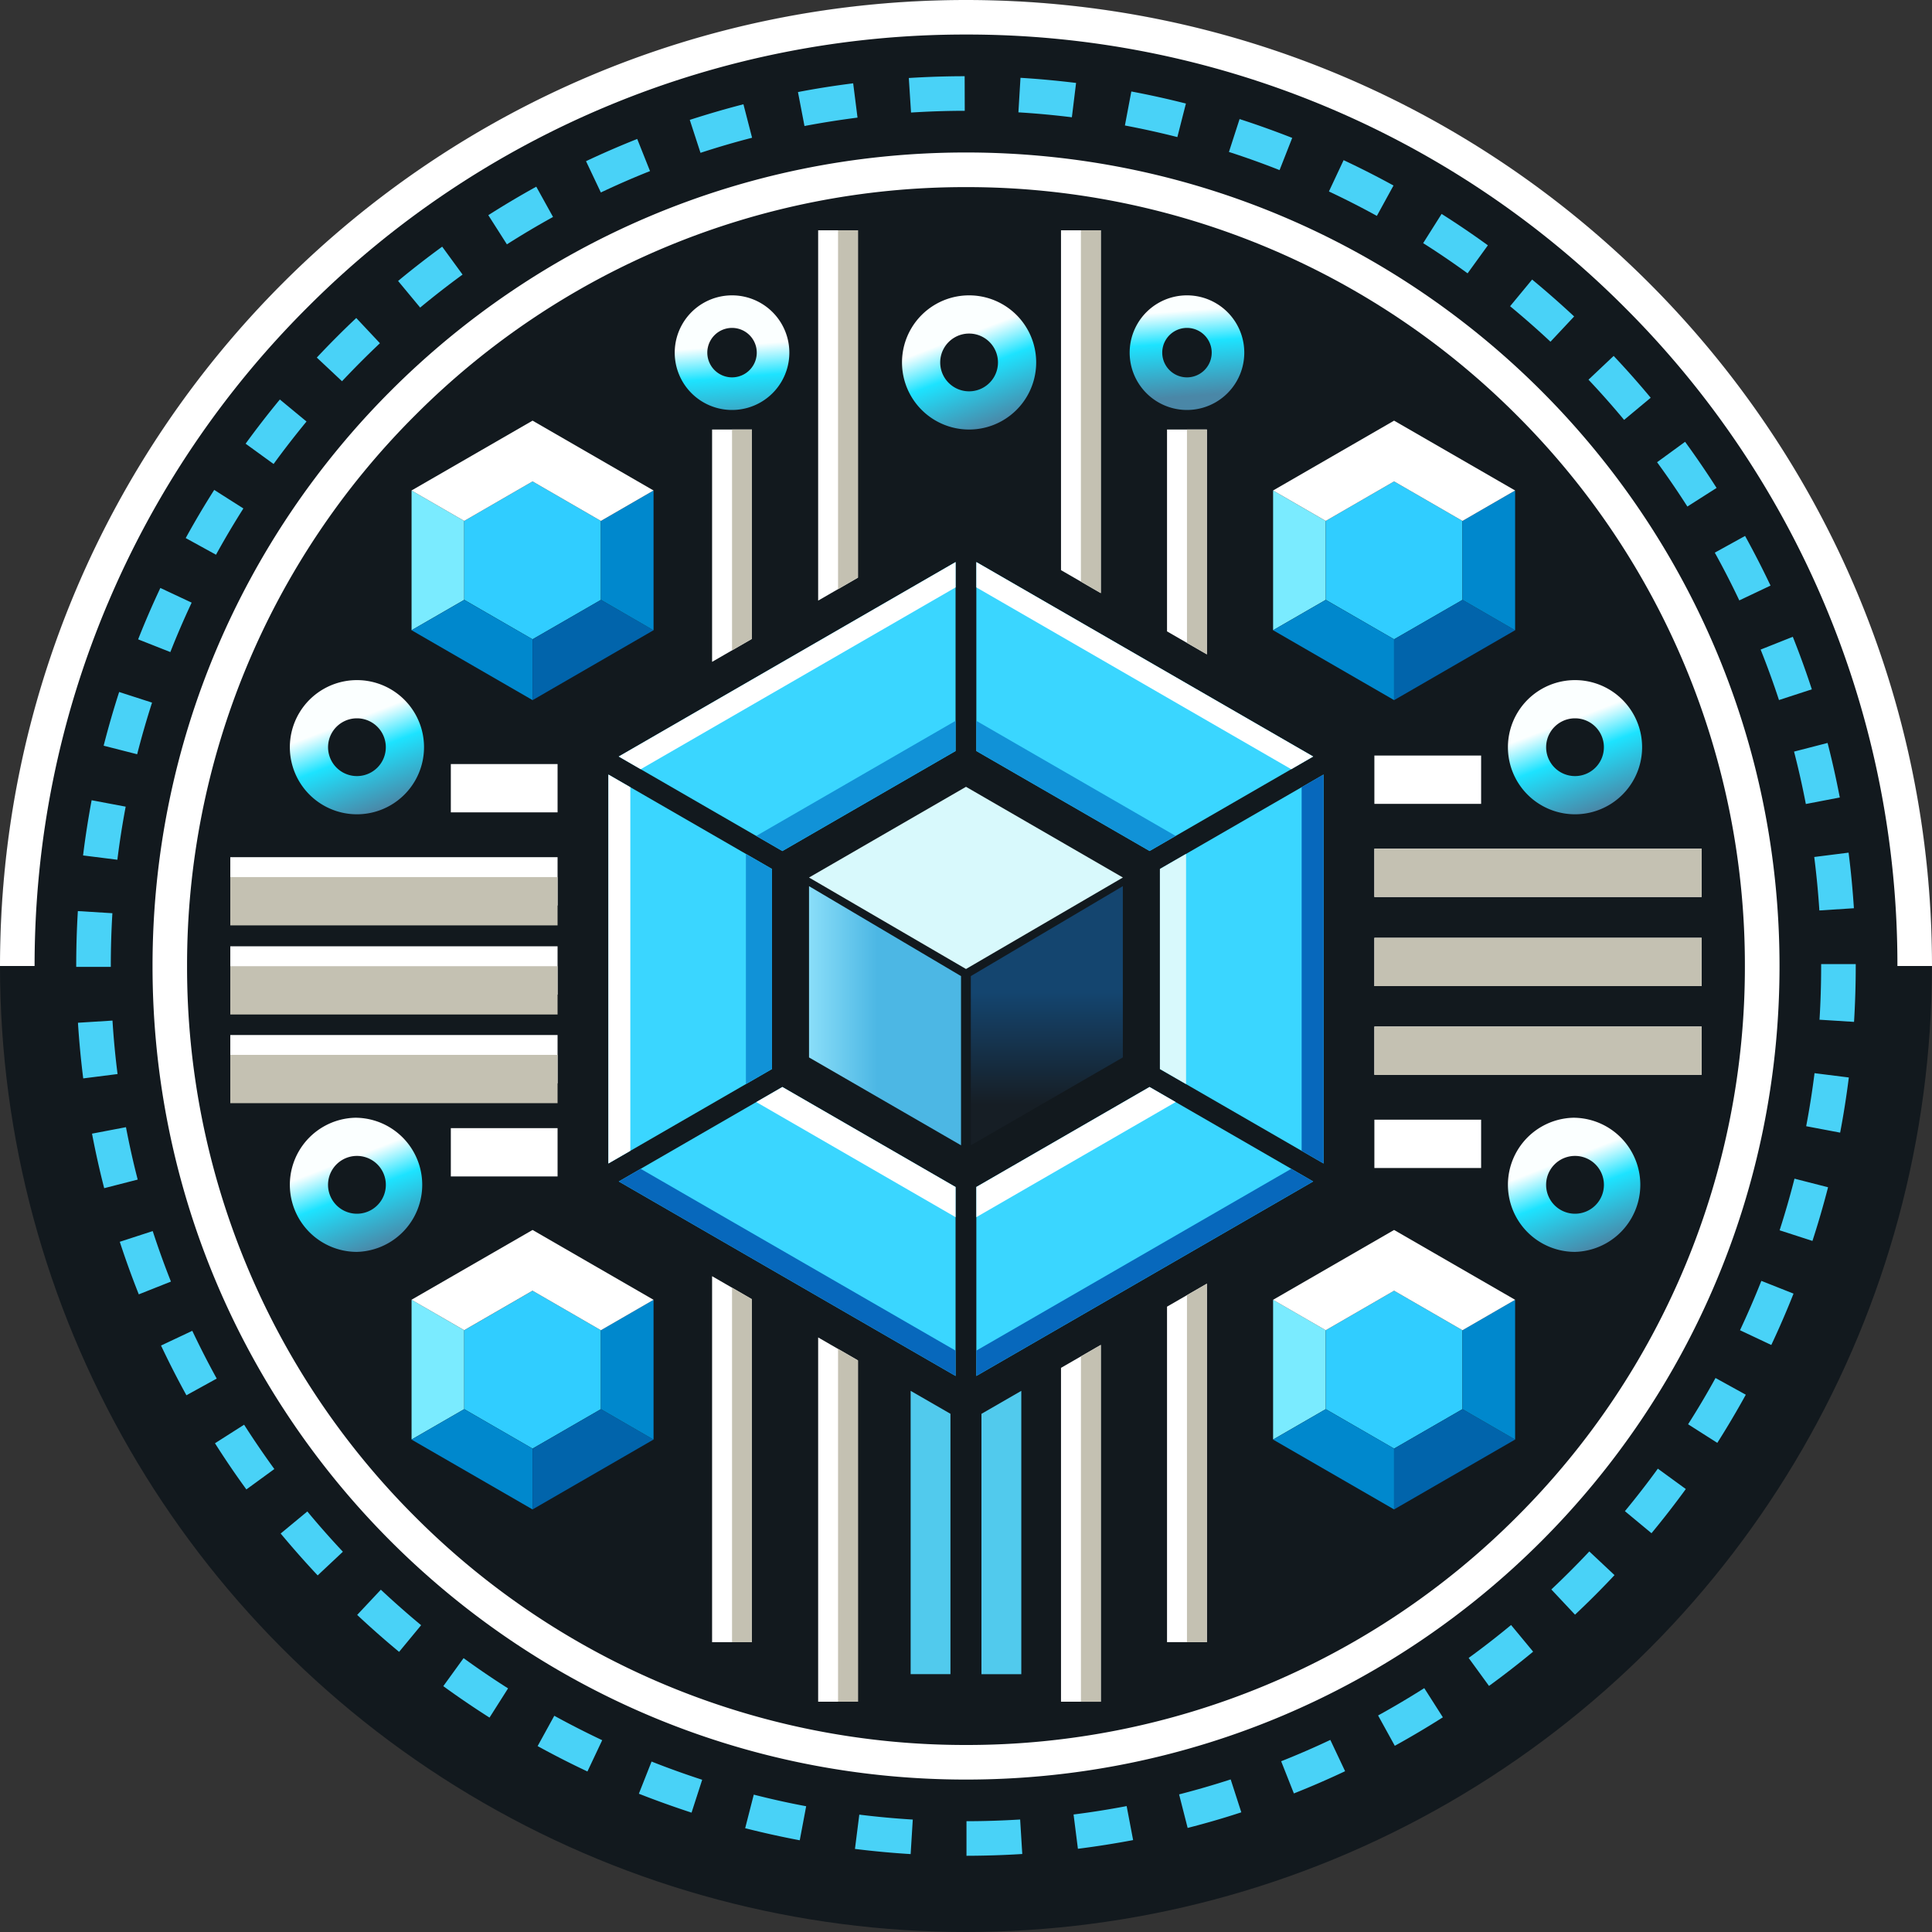
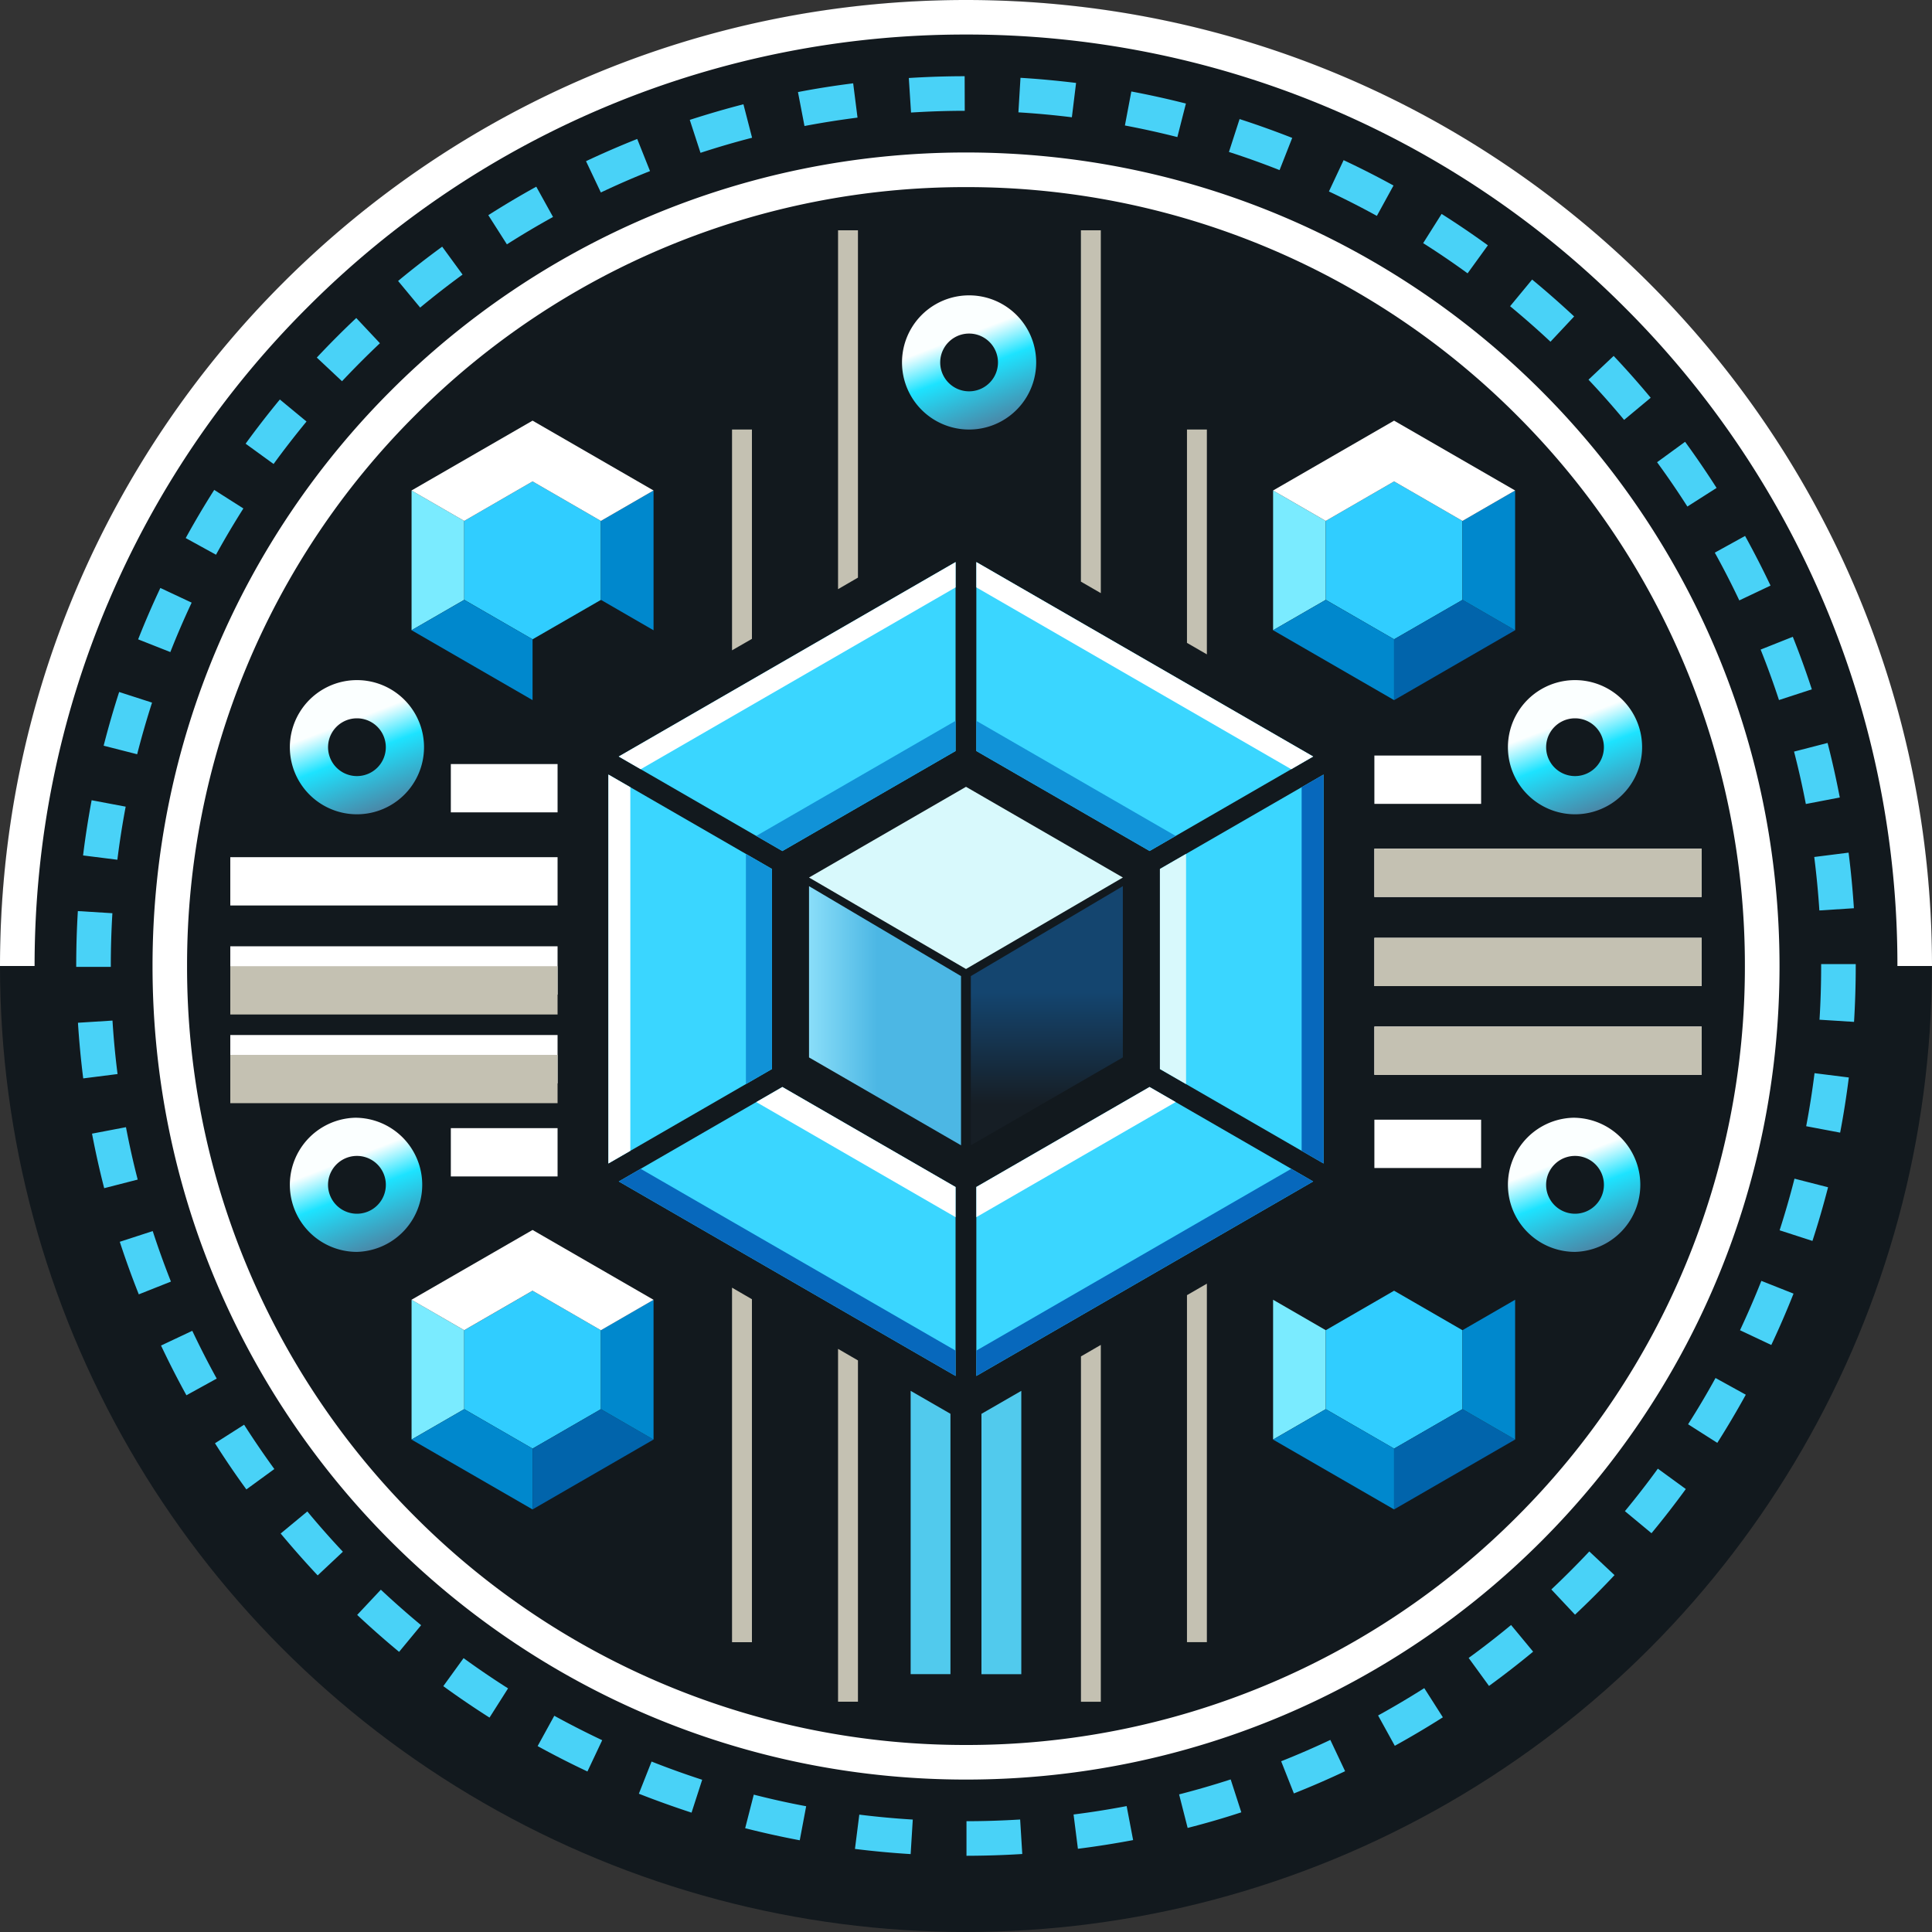
<svg xmlns="http://www.w3.org/2000/svg" width="40" height="40">
  <rect width="100%" height="100%" fill="#333333" stroke="none" />
  <defs>
    <linearGradient x1="0%" y1="50%" x2="100%" y2="50%" id="a">
      <stop stop-color="#8ADEF9" offset="0%" />
      <stop stop-color="#4CB7E4" offset="45%" />
    </linearGradient>
    <linearGradient x1="50.011%" y1="100%" x2="50.011%" y2="0%" id="b">
      <stop stop-color="#161E25" offset="16%" />
      <stop stop-color="#14456F" offset="59%" />
    </linearGradient>
    <linearGradient x1="67.92%" y1="96.674%" x2="32.08%" y2="3.301%" id="c">
      <stop stop-color="#4A87A7" offset="0%" />
      <stop stop-color="#1DE3FF" offset="44%" />
      <stop stop-color="#FBFFFF" offset="70%" />
      <stop stop-color="#FBFFFF" offset="100%" />
    </linearGradient>
    <linearGradient x1="67.903%" y1="96.709%" x2="32.067%" y2="3.291%" id="d">
      <stop stop-color="#4A87A7" offset="0%" />
      <stop stop-color="#1DE3FF" offset="44%" />
      <stop stop-color="#FBFFFF" offset="70%" />
      <stop stop-color="#FBFFFF" offset="100%" />
    </linearGradient>
    <linearGradient x1="67.92%" y1="96.699%" x2="32.08%" y2="3.301%" id="e">
      <stop stop-color="#4A87A7" offset="0%" />
      <stop stop-color="#1DE3FF" offset="44%" />
      <stop stop-color="#FBFFFF" offset="70%" />
      <stop stop-color="#FBFFFF" offset="100%" />
    </linearGradient>
  </defs>
  <g fill-rule="nonzero" fill="none">
    <ellipse fill="#12191E" cx="19.999" cy="20" rx="19.999" ry="20" />
    <path d="M20.01 38.422v-.716c.37 0 .744-.013 1.111-.035l.044.714c-.381.024-.771.036-1.156.037Zm-1.157-.035a18.69 18.69 0 0 1-1.152-.107l.09-.71c.365.045.738.08 1.107.102l-.044.715Zm3.464-.11-.09-.71a17.59 17.59 0 0 0 1.099-.174l.134.704c-.377.071-.761.132-1.143.18Zm-5.759-.176a18.356 18.356 0 0 1-1.13-.25l.178-.695c.357.091.722.173 1.085.24l-.133.705Zm8.031-.256-.177-.694a17.99 17.99 0 0 0 1.068-.31l.22.681c-.364.12-.738.228-1.11.323Zm-10.271-.316c-.366-.12-.733-.251-1.091-.392l.263-.666c.344.136.697.263 1.048.377l-.22.68Zm12.47-.399-.263-.665c.342-.136.684-.284 1.018-.442l.306.648a18.21 18.21 0 0 1-1.06.46Zm-14.625-.453a18.632 18.632 0 0 1-1.032-.526l.345-.628c.324.178.658.348.992.506l-.306.648h.001Zm16.715-.532-.346-.628c.323-.178.645-.369.956-.566l.385.604c-.324.206-.659.404-.995.59Zm-18.743-.584a18.593 18.593 0 0 1-.957-.651l.42-.58c.3.218.61.429.921.626l-.384.605Zm20.693-.656-.421-.579c.299-.217.594-.447.878-.682l.457.552c-.296.245-.603.483-.913.709h-.001ZM8.263 34.2a18.664 18.664 0 0 1-.868-.765l.49-.522c.27.252.55.5.834.735l-.456.552Zm24.346-.77-.49-.522c.268-.253.533-.518.786-.787l.522.49c-.262.28-.538.556-.818.819Zm-26.032-.813c-.263-.28-.52-.572-.766-.867l.552-.457c.235.284.483.564.736.834l-.522.49Zm27.616-.873-.551-.457c.235-.285.465-.58.682-.88l.579.422c-.226.31-.465.618-.71.914Zm-29.092-.907c-.226-.31-.445-.632-.65-.956l.603-.384c.198.31.41.62.626.918l-.579.422Zm30.454-.964-.605-.385c.199-.312.39-.634.568-.958l.627.346c-.186.337-.384.672-.59.997ZM3.86 28.888a18.551 18.551 0 0 1-.526-1.03l.647-.305c.158.333.327.665.506.989l-.628.346h.001Zm32.812-1.042-.647-.305c.157-.335.306-.679.442-1.022l.666.264c-.141.357-.296.715-.46 1.063ZM2.874 26.799a18.254 18.254 0 0 1-.394-1.089l.682-.222c.114.351.241.703.377 1.046l-.665.264v.001Zm34.651-1.107-.68-.22c.113-.352.217-.711.308-1.069l.695.178c-.096.372-.204.745-.323 1.11ZM2.157 24.599c-.096-.371-.18-.752-.252-1.128l.703-.134c.069.362.15.727.243 1.085l-.694.178Zm35.941-1.149-.703-.133c.069-.362.127-.732.173-1.098l.71.089c-.048.381-.108.766-.18 1.143ZM1.723 22.327a18.803 18.803 0 0 1-.109-1.152l.715-.045c.023.37.058.742.105 1.107l-.71.09Zm36.663-1.17-.715-.045c.023-.368.034-.742.034-1.112v-.039h.716V20c0 .385-.012.774-.035 1.156ZM2.294 20.018h-.716v-.017c0-.38.011-.762.034-1.138l.715.044c-.022.361-.033.729-.033 1.093v.02-.002Zm35.374-1.169c-.024-.37-.06-.741-.106-1.106l.711-.09c.048.379.085.767.11 1.151l-.714.046h-.001ZM2.43 17.8l-.71-.089c.046-.38.107-.765.177-1.143l.705.133A17.69 17.69 0 0 0 2.43 17.8Zm34.958-1.154a17.97 17.97 0 0 0-.244-1.085l.694-.179c.096.372.18.751.253 1.129l-.703.135ZM2.84 15.616l-.694-.177c.095-.373.203-.747.321-1.112l.681.22c-.113.351-.217.711-.308 1.068Zm33.992-1.122a17.309 17.309 0 0 0-.38-1.045l.666-.265c.142.356.275.722.394 1.088l-.681.222ZM3.526 13.5l-.666-.263c.141-.358.296-.716.46-1.064l.648.304c-.157.335-.306.679-.441 1.023Zm32.484-1.07a17.367 17.367 0 0 0-.507-.988l.627-.346c.185.336.363.682.527 1.028l-.647.307Zm-31.538-.945-.627-.345c.185-.337.383-.672.59-.997l.604.384c-.198.312-.389.634-.567.958Zm30.463-.998a17.55 17.55 0 0 0-.627-.917l.58-.423c.226.31.445.631.652.955l-.604.385Zm-29.27-.88-.58-.421c.226-.311.464-.618.709-.915l.552.456c-.235.286-.465.581-.682.88Zm27.96-.914a17.628 17.628 0 0 0-.737-.832l.521-.492c.264.28.522.571.767.866l-.55.458Zm-26.544-.8-.522-.49c.263-.28.537-.556.817-.819l.49.522c-.268.253-.532.518-.785.787Zm25.02-.818c-.27-.253-.552-.5-.836-.735l.456-.552c.296.244.588.501.87.764l-.49.523ZM8.7 6.369l-.458-.552c.296-.246.603-.484.913-.71l.422.578c-.298.217-.593.447-.878.683Zm21.685-.71c-.299-.217-.608-.428-.92-.625l.382-.605c.325.206.647.424.958.65l-.42.58Zm-19.89-.6-.385-.604c.323-.206.658-.405.993-.59l.347.627c-.323.178-.644.369-.955.567Zm18.01-.59a17.657 17.657 0 0 0-.991-.505l.304-.648c.348.163.696.34 1.033.525l-.344.628h-.001ZM12.44 3.985l-.307-.648a18.48 18.48 0 0 1 1.06-.46l.265.665c-.343.136-.685.285-1.018.443Zm14.053-.463a17.376 17.376 0 0 0-1.049-.376l.22-.681c.366.118.733.25 1.09.39l-.262.667Zm-11.99-.358-.222-.682c.366-.118.74-.228 1.111-.323l.179.693a17.31 17.31 0 0 0-1.067.312Zm9.873-.326a17.991 17.991 0 0 0-1.086-.24l.133-.704c.378.071.758.155 1.13.25l-.177.694Zm-7.72-.229-.135-.703c.377-.073.762-.133 1.143-.181l.09.71c-.367.047-.736.105-1.098.174Zm5.536-.181c-.366-.045-.738-.08-1.107-.102l.043-.715c.384.023.771.06 1.151.106l-.087.711Zm-3.33-.098-.046-.715c.383-.024.772-.037 1.156-.037l.002.716c-.37 0-.744.013-1.112.036Z" fill="#49D2F7" />
    <path d="M20 3.874a16.074 16.074 0 0 1 11.403 4.723 16.074 16.074 0 0 1 4.723 11.404 16.074 16.074 0 0 1-4.723 11.404 16.074 16.074 0 0 1-11.404 4.723 16.074 16.074 0 0 1-11.403-4.723A16.074 16.074 0 0 1 3.873 20 16.074 16.074 0 0 1 8.596 8.597 16.074 16.074 0 0 1 20 3.874m0-.717c-9.301 0-16.842 7.541-16.842 16.844 0 9.302 7.54 16.843 16.842 16.843 9.303 0 16.843-7.54 16.843-16.843S29.3 3.157 19.999 3.157Z" fill="#FFF" />
    <path fill="url(#a)" d="M3.147 7.422 0 5.603V2.057l3.147 1.862z" transform="translate(16.75 16.29)" />
    <path fill="url(#b)" d="M6.497 5.603 3.35 7.422V3.919l3.147-1.862z" transform="translate(16.75 16.29)" />
    <path fill="#D8F9FC" d="m20 20.062-3.25-1.894L20 16.29l3.248 1.878z" />
    <path fill="#3AD6FF" d="m19.784 24.576-3.586-2.071-3.387 1.956 6.973 4.027zM12.596 24.089l3.387-1.956v-4.142l-3.387-1.955zM20.214 11.637v3.912l3.587 2.07 3.387-1.956zM12.81 15.663l3.388 1.957 3.586-2.071v-3.912zM23.8 22.505l-3.586 2.07v3.913l6.974-4.027zM24.015 17.991v4.142l3.388 1.956v-8.053z" />
    <path fill="#FFF" d="m12.81 15.663.455.263 6.52-3.765v-.524z" />
    <path fill="#0768BC" d="m19.784 27.963-6.52-3.764-.453.262 6.973 4.027z" />
    <path fill="#FFF" d="m12.596 24.089.454-.262v-7.529l-.454-.262zM20.214 11.637v.524l6.52 3.765.454-.263z" />
    <path fill="#0768BC" d="m26.734 24.199-6.52 3.764v.525l6.974-4.027zM26.949 16.298v7.529l.454.262v-8.053z" />
    <path fill="#1192D7" d="M15.983 22.133v-4.142l-.54-.312v4.766zM16.198 17.62l3.586-2.071v-.625l-4.127 2.383zM20.214 14.924v.625l3.587 2.07.54-.312z" />
    <path fill="#FFF" d="m19.784 24.576-3.586-2.071-.54.312 4.126 2.383z" />
    <path fill="#D8F9FC" d="M24.015 17.991v4.142l.541.312v-4.766z" />
    <path fill="#FFF" d="m23.8 22.505-3.586 2.07v.625l4.127-2.383z" />
    <path fill="#7AEBFF" d="m27.448 10.785-1.09-.63v2.893l1.09-.629z" />
    <path fill="#30CDFF" d="m30.279 12.42-1.416.816-1.415-.817v-1.634l1.415-.818 1.416.818z" />
    <path fill="#0088CD" d="m27.448 12.42-1.09.628 2.505 1.447v-1.26z" />
    <path fill="#0164AB" d="M28.863 13.236v1.26l2.506-1.448-1.09-.629z" />
    <path fill="#0088CD" d="M30.279 10.785v1.634l1.09.63v-2.894z" />
    <path fill="#FFF" d="M28.863 8.709v1.258l1.416.818 1.09-.63zM28.863 8.709l-2.505 1.446 1.09.63 1.415-.818z" />
    <path fill="#7AEBFF" d="m27.448 27.54-1.09-.63v2.894l1.09-.629z" />
    <path fill="#30CDFF" d="m30.279 29.175-1.416.817-1.415-.817v-1.634l1.415-.818 1.416.818z" />
    <path fill="#0088CD" d="m27.448 29.175-1.09.63 2.505 1.446v-1.26z" />
    <path fill="#0164AB" d="M28.863 29.992v1.259l2.506-1.447-1.09-.629z" />
    <path fill="#0088CD" d="M30.279 27.54v1.635l1.09.63V26.91z" />
-     <path fill="#FFF" d="M28.863 25.465v1.258l1.416.818 1.09-.63zM28.863 25.465l-2.505 1.446 1.09.63 1.415-.818z" />
    <path fill="#7AEBFF" d="m9.611 27.54-1.09-.63v2.894l1.09-.629z" />
    <path fill="#30CDFF" d="m12.441 29.175-1.415.817-1.415-.817v-1.634l1.415-.818 1.415.818z" />
    <path fill="#0088CD" d="m9.611 29.175-1.09.63 2.505 1.446v-1.26z" />
    <path fill="#0164AB" d="M11.026 29.992v1.259l2.505-1.447-1.09-.629z" />
    <path fill="#0088CD" d="M12.441 27.54v1.635l1.09.63V26.91z" />
    <path fill="#FFF" d="M11.026 25.465v1.258l1.415.818 1.09-.63zM11.026 25.465 8.52 26.91l1.091.63 1.415-.818z" />
    <path fill="#7AEBFF" d="m9.611 10.785-1.09-.63v2.893l1.09-.629z" />
    <path fill="#30CDFF" d="m12.441 12.42-1.415.816-1.415-.817v-1.634l1.415-.818 1.415.818z" />
    <path fill="#0088CD" d="m9.611 12.42-1.09.628 2.505 1.447v-1.26z" />
-     <path fill="#0164AB" d="M11.026 13.236v1.26l2.505-1.448-1.09-.629z" />
    <path fill="#0088CD" d="M12.441 10.785v1.634l1.09.63v-2.894z" />
    <path fill="#FFF" d="M11.026 8.709v1.258l1.415.818 1.09-.63zM11.026 8.709 8.52 10.155l1.091.63 1.415-.818z" />
    <path d="M20.064 6.115a1.389 1.389 0 1 0 0 2.778 1.389 1.389 0 0 0 0-2.778Zm0 1.987a.598.598 0 1 1 0-1.196.598.598 0 0 1 0 1.196Z" fill="url(#c)" />
-     <path d="M24.575 6.115a1.186 1.186 0 1 0 0 2.373 1.186 1.186 0 0 0 0-2.373Zm0 1.698a.512.512 0 1 1 0-1.024.512.512 0 0 1 0 1.024ZM15.156 6.115a1.186 1.186 0 1 0 0 2.373 1.186 1.186 0 0 0 0-2.373Zm0 1.698a.512.512 0 1 1 0-1.024.512.512 0 0 1 0 1.024Z" fill="url(#d)" />
    <path d="M1.389 0a1.389 1.389 0 1 0 0 2.778 1.389 1.389 0 0 0 0-2.778Zm0 1.987a.598.598 0 1 1 0-1.196.598.598 0 0 1 0 1.196Z" fill="url(#c)" transform="translate(6.001 14.081)" />
    <path d="M1.389 9.06a1.389 1.389 0 1 0 0 2.778 1.389 1.389 0 0 0 0-2.777Zm0 1.988a.598.598 0 1 1 0-1.197.598.598 0 0 1 0 1.197Z" fill="url(#e)" transform="translate(6.001 14.081)" />
    <path d="M26.608 0a1.389 1.389 0 1 0 0 2.778 1.389 1.389 0 0 0 0-2.778Zm0 1.987a.598.598 0 1 1 0-1.196.598.598 0 0 1 0 1.196Z" fill="url(#c)" transform="translate(6.001 14.081)" />
    <path d="M26.608 9.06a1.389 1.389 0 1 0 0 2.778 1.389 1.389 0 0 0 0-2.777Zm0 1.988a.598.598 0 1 1 0-1.197.598.598 0 0 1 0 1.197Z" fill="url(#e)" transform="translate(6.001 14.081)" />
    <path fill="#FFF" d="M9.334 15.819h2.21v1h-2.21zM9.334 23.357h2.21v1h-2.21zM4.768 17.747h6.776v1H4.768z" />
-     <path fill="#C4C1B2" d="M4.768 18.159h6.776v1H4.768z" />
    <path fill="#FFF" d="M4.768 21.429h6.776v1H4.768z" />
    <path fill="#C4C1B2" d="M4.768 21.84h6.776v1H4.768z" />
    <path fill="#FFF" d="M4.768 19.592h6.776v1H4.768z" />
    <path fill="#C4C1B2" d="M4.768 20.004h6.776v1H4.768z" />
    <path fill="#FFF" d="M30.665 16.643h-2.21v-1h2.21zM30.665 24.182h-2.21v-1h2.21zM35.23 18.571h-6.775v-1h6.776z" />
    <path fill="#C4C1B2" d="M35.23 18.571h-6.775v-1h6.776z" />
    <path fill="#FFF" d="M35.23 22.253h-6.775v-1h6.776z" />
    <path fill="#C4C1B2" d="M35.23 22.254h-6.775v-1h6.776z" />
    <path fill="#FFF" d="M35.23 20.416h-6.775v-1h6.776z" />
    <path fill="#C4C1B2" d="M35.23 20.416h-6.775v-1h6.776z" />
    <path d="M2.231 12.495a19.22 19.22 0 0 1 4.133-6.13A19.22 19.22 0 0 1 20 .715a19.22 19.22 0 0 1 13.636 5.648 19.22 19.22 0 0 1 5.648 13.637H40C39.999 8.955 31.044 0 20 0 8.953 0 0 8.955 0 20h.716c0-2.604.51-5.129 1.515-7.506Z" fill="#FFF" />
    <g fill="#FFF">
-       <path d="M15.568 13.227V8.893h-.825v4.81zM17.763 11.959V4.768h-.824v7.667zM24.987 13.548V8.893h-.825v4.179zM22.791 12.28V4.768h-.824v7.036zM14.743 26.422V34h.825v-7.101zM24.162 27.053v6.946h.825v-7.422zM21.967 28.32v6.912h.824v-7.387zM16.939 27.69v7.542h.824v-7.066z" />
-     </g>
+       </g>
    <g fill="#C4C1B2">
      <path d="M17.763 11.959V4.768h-.412v7.43zM22.791 12.28V4.768h-.412v7.274zM15.568 13.227V8.893h-.412v4.571zM24.987 13.548V8.893h-.412v4.417zM17.351 27.927v7.305h.412v-7.066zM24.575 26.815v7.184h.412v-7.422zM15.156 26.66V34h.412v-7.101zM22.38 28.083v7.15h.411v-7.388z" />
    </g>
    <g fill="#51CAED">
      <path d="M18.854 28.796v5.865h.824v-5.39zM20.32 29.272v5.39h.825v-5.866z" />
    </g>
  </g>
</svg>